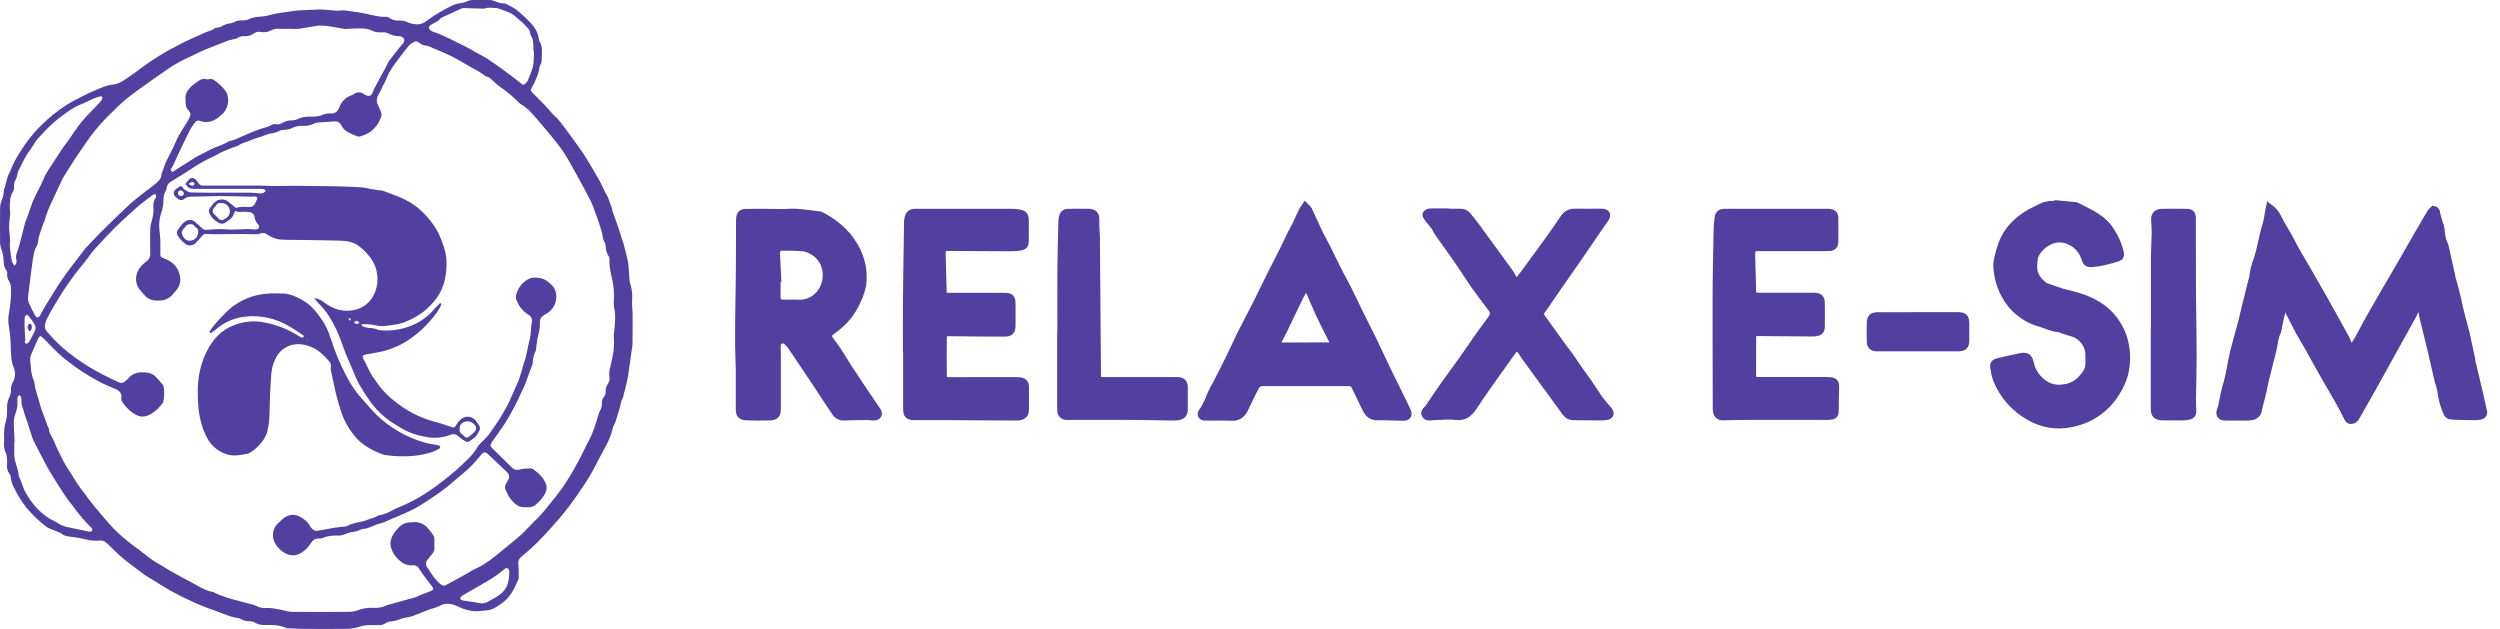
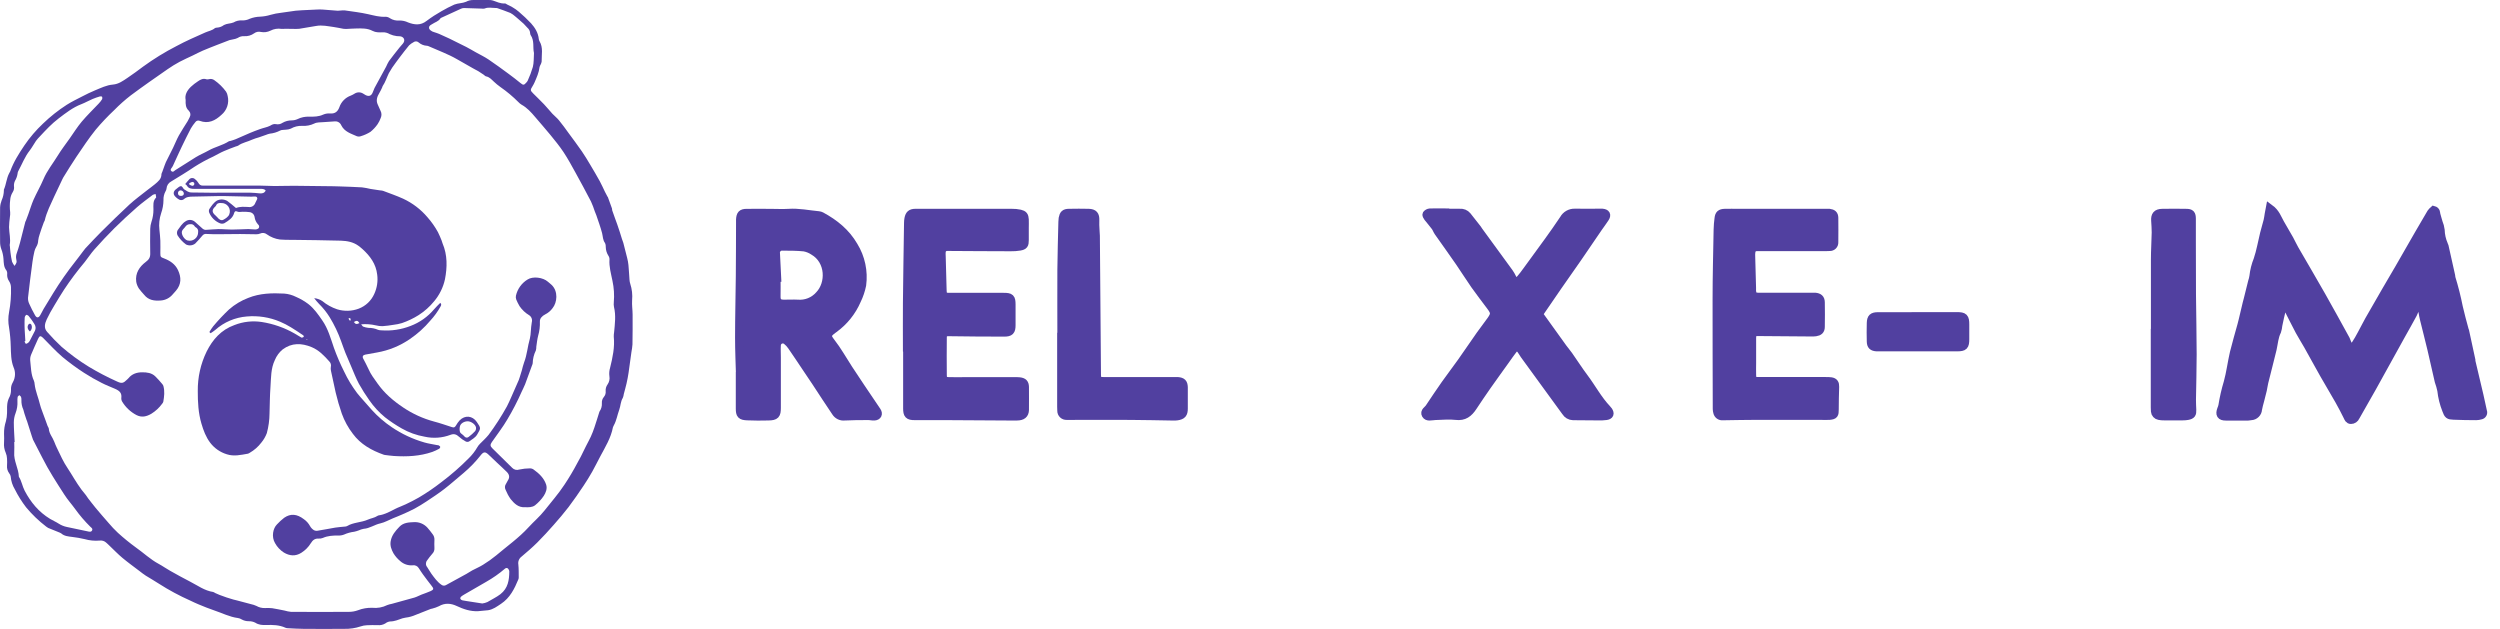
<svg xmlns="http://www.w3.org/2000/svg" width="159" height="40" viewBox="0 0 159 40" fill="none">
  <path d="M30.396 38.872C29.909 38.891 29.475 38.742 29.044 38.54C28.676 38.367 28.293 38.334 27.914 38.555C27.78 38.619 27.64 38.669 27.495 38.706C27.463 38.716 27.428 38.716 27.395 38.728C27.023 38.875 26.651 39.028 26.277 39.169C26.176 39.205 26.072 39.234 25.966 39.255C25.842 39.271 25.719 39.294 25.597 39.325C25.338 39.416 25.09 39.525 24.803 39.525C24.695 39.539 24.592 39.582 24.507 39.65C24.363 39.737 24.195 39.775 24.027 39.76C23.794 39.753 23.558 39.753 23.325 39.766C23.191 39.771 23.058 39.797 22.932 39.841C22.598 39.952 22.247 40.004 21.894 39.995C21.033 40.002 20.171 40.002 19.309 39.995C18.975 39.995 18.641 39.969 18.305 39.954C18.255 39.953 18.205 39.944 18.158 39.926C17.764 39.744 17.347 39.737 16.927 39.751C16.68 39.759 16.452 39.744 16.232 39.601C16.105 39.538 15.964 39.506 15.822 39.51C15.663 39.512 15.507 39.472 15.368 39.394C15.298 39.349 15.218 39.319 15.135 39.307C14.604 39.24 14.131 38.989 13.635 38.826C13.293 38.714 12.962 38.573 12.63 38.438C12.453 38.367 12.28 38.281 12.107 38.2C11.413 37.892 10.743 37.532 10.104 37.122C9.834 36.941 9.547 36.787 9.272 36.612C9.132 36.523 9.002 36.418 8.87 36.317C8.505 36.039 8.132 35.771 7.781 35.477C7.5 35.242 7.247 34.977 6.978 34.721C6.898 34.647 6.824 34.567 6.74 34.5C6.686 34.453 6.624 34.418 6.556 34.398C6.488 34.377 6.416 34.371 6.346 34.38C6.021 34.409 5.693 34.377 5.38 34.287C5.12 34.226 4.857 34.18 4.592 34.149C4.343 34.116 4.09 34.103 3.889 33.921C3.862 33.901 3.833 33.886 3.801 33.875C3.554 33.775 3.307 33.68 3.061 33.575C3.016 33.552 2.975 33.523 2.937 33.491C2.466 33.131 2.037 32.719 1.659 32.264C1.385 31.908 1.146 31.527 0.946 31.125C0.795 30.876 0.704 30.595 0.68 30.305C0.668 30.231 0.636 30.162 0.587 30.105C0.481 29.964 0.431 29.788 0.447 29.612C0.456 29.463 0.456 29.313 0.447 29.163C0.442 29.038 0.415 28.915 0.366 28.8C0.274 28.596 0.237 28.371 0.257 28.148C0.264 27.965 0.269 27.781 0.257 27.598C0.251 27.323 0.292 27.049 0.377 26.788C0.42 26.62 0.444 26.447 0.448 26.273C0.46 26.099 0.439 25.922 0.458 25.749C0.468 25.601 0.506 25.455 0.568 25.32C0.659 25.16 0.704 24.979 0.7 24.795C0.689 24.628 0.729 24.463 0.814 24.319C0.897 24.173 0.945 24.01 0.953 23.842C0.962 23.674 0.93 23.507 0.861 23.354C0.693 22.925 0.7 22.478 0.684 22.03C0.674 21.631 0.639 21.232 0.577 20.838C0.514 20.511 0.514 20.175 0.577 19.849C0.676 19.325 0.717 18.791 0.698 18.259C0.693 18.126 0.653 17.998 0.58 17.887C0.489 17.757 0.445 17.6 0.456 17.442C0.468 17.359 0.452 17.275 0.411 17.203C0.233 16.984 0.239 16.721 0.222 16.468C0.207 16.252 0.16 16.039 0.082 15.838C0.031 15.696 0.005 15.547 0.006 15.398C-0.001 14.664 -0.002 13.931 0.006 13.197C0.014 13.04 0.048 12.886 0.106 12.739C0.195 12.542 0.243 12.328 0.247 12.111C0.243 12.095 0.243 12.078 0.247 12.061C0.397 11.722 0.411 11.338 0.59 11.008C0.613 10.973 0.633 10.936 0.65 10.898C0.863 10.298 1.201 9.77 1.554 9.244C1.896 8.741 2.292 8.278 2.735 7.861C3.197 7.415 3.702 7.015 4.242 6.667C4.558 6.467 4.899 6.302 5.232 6.131C5.498 5.995 5.767 5.859 6.043 5.747C6.412 5.597 6.775 5.412 7.181 5.379C7.543 5.349 7.819 5.146 8.102 4.956C8.44 4.727 8.772 4.487 9.097 4.24C9.769 3.75 10.479 3.313 11.219 2.933C11.813 2.612 12.434 2.341 13.052 2.067C13.253 1.977 13.484 1.944 13.663 1.793C13.706 1.766 13.756 1.753 13.806 1.757C13.965 1.746 14.117 1.688 14.243 1.592C14.338 1.546 14.44 1.515 14.544 1.501C14.65 1.489 14.754 1.464 14.854 1.427C15.02 1.328 15.213 1.283 15.406 1.299C15.572 1.303 15.736 1.267 15.884 1.193C16.093 1.111 16.315 1.066 16.539 1.06C16.764 1.05 16.986 1.012 17.2 0.945C17.425 0.881 17.655 0.836 17.888 0.811C18.189 0.763 18.5 0.721 18.806 0.681C18.939 0.665 19.072 0.659 19.208 0.652C19.524 0.636 19.841 0.621 20.159 0.607C20.276 0.6 20.393 0.6 20.509 0.607C20.834 0.629 21.158 0.66 21.483 0.683C21.55 0.682 21.617 0.677 21.683 0.668C21.766 0.658 21.85 0.656 21.933 0.662C22.429 0.736 22.929 0.792 23.417 0.903C23.784 0.985 24.14 1.089 24.522 1.066C24.622 1.068 24.72 1.101 24.802 1.16C24.98 1.275 25.193 1.325 25.404 1.304C25.595 1.302 25.784 1.344 25.956 1.427C26.358 1.581 26.752 1.632 27.135 1.327C27.435 1.101 27.75 0.896 28.077 0.713C28.342 0.558 28.615 0.417 28.895 0.291C29.02 0.248 29.15 0.218 29.281 0.202C29.404 0.187 29.525 0.157 29.641 0.113C29.78 0.037 29.937 -0.001 30.096 0.001C30.431 0.001 30.766 0.001 31.1 0.001C31.184 -0.003 31.268 0.008 31.348 0.033C31.598 0.119 31.838 0.241 32.117 0.219C32.159 0.219 32.205 0.261 32.249 0.284C32.367 0.344 32.489 0.396 32.601 0.465C32.742 0.546 32.875 0.641 32.998 0.747C33.272 0.978 33.532 1.225 33.778 1.486C34.028 1.766 34.228 2.086 34.267 2.479C34.272 2.529 34.288 2.577 34.313 2.621C34.56 3.032 34.44 3.481 34.449 3.916C34.439 3.982 34.417 4.045 34.385 4.104C34.356 4.154 34.333 4.208 34.316 4.264C34.277 4.615 34.132 4.93 33.995 5.247C33.958 5.33 33.915 5.411 33.866 5.488C33.722 5.717 33.722 5.753 33.907 5.939C34.137 6.17 34.373 6.394 34.598 6.63C34.781 6.824 34.947 7.03 35.129 7.23C35.264 7.376 35.43 7.5 35.552 7.653C35.764 7.91 35.959 8.181 36.155 8.453C36.441 8.841 36.731 9.228 37.006 9.625C37.194 9.898 37.363 10.184 37.534 10.469C37.743 10.818 37.95 11.169 38.147 11.527C38.266 11.744 38.364 11.973 38.473 12.196C38.523 12.296 38.578 12.396 38.633 12.501C38.64 12.515 38.657 12.526 38.662 12.541C38.75 12.78 38.837 13.02 38.922 13.26C38.935 13.299 38.922 13.345 38.938 13.384C39.038 13.684 39.152 13.975 39.256 14.271C39.312 14.426 39.363 14.583 39.413 14.739C39.463 14.895 39.514 15.055 39.561 15.213C39.586 15.293 39.623 15.367 39.644 15.447C39.728 15.77 39.813 16.09 39.89 16.415C39.928 16.56 39.954 16.707 39.969 16.857C39.999 17.171 40.013 17.488 40.037 17.803C40.042 17.886 40.058 17.968 40.084 18.047C40.195 18.387 40.235 18.747 40.202 19.104C40.183 19.404 40.232 19.704 40.234 20.004C40.238 20.637 40.235 21.27 40.225 21.904C40.212 22.069 40.19 22.234 40.158 22.397C40.098 22.834 40.043 23.271 39.977 23.706C39.943 23.935 39.899 24.163 39.848 24.389C39.797 24.615 39.731 24.839 39.673 25.064C39.664 25.147 39.643 25.228 39.611 25.305C39.465 25.54 39.473 25.818 39.383 26.062C39.26 26.392 39.212 26.749 39.034 27.062C39.012 27.097 38.995 27.135 38.983 27.175C38.855 27.851 38.497 28.427 38.18 29.021C38.007 29.343 37.848 29.674 37.669 29.992C37.489 30.31 37.315 30.592 37.119 30.886C36.808 31.349 36.493 31.811 36.157 32.254C35.856 32.645 35.537 33.018 35.212 33.386C34.886 33.754 34.534 34.145 34.172 34.503C33.853 34.82 33.511 35.114 33.168 35.403C33.091 35.459 33.032 35.536 32.997 35.624C32.961 35.713 32.951 35.809 32.967 35.903C32.996 36.175 32.987 36.451 32.991 36.726C32.992 36.768 32.983 36.809 32.967 36.848C32.719 37.448 32.437 38.025 31.862 38.405C31.602 38.577 31.36 38.763 31.042 38.811C30.826 38.829 30.61 38.849 30.396 38.872ZM23.676 38.656C24.003 38.691 24.333 38.631 24.627 38.484C24.721 38.449 24.818 38.422 24.916 38.405C25.398 38.273 25.881 38.144 26.361 38.005C26.511 37.96 26.651 37.879 26.799 37.821C26.999 37.741 27.207 37.678 27.401 37.588C27.595 37.498 27.589 37.433 27.456 37.266C27.265 37.025 27.081 36.778 26.899 36.531C26.805 36.403 26.721 36.269 26.635 36.136C26.597 36.071 26.541 36.018 26.473 35.986C26.405 35.953 26.329 35.942 26.254 35.953C26.112 35.966 25.968 35.95 25.832 35.905C25.697 35.861 25.571 35.789 25.465 35.694C25.29 35.551 25.14 35.38 25.023 35.188C24.898 34.96 24.797 34.711 24.846 34.425C24.911 34.039 25.147 33.768 25.404 33.501C25.662 33.234 25.993 33.223 26.329 33.208C26.489 33.199 26.648 33.226 26.796 33.287C26.943 33.347 27.075 33.44 27.182 33.558C27.298 33.689 27.407 33.825 27.51 33.968C27.595 34.072 27.638 34.204 27.63 34.339C27.621 34.513 27.621 34.688 27.63 34.863C27.634 34.929 27.624 34.995 27.6 35.057C27.576 35.119 27.54 35.175 27.492 35.222C27.372 35.36 27.259 35.505 27.154 35.655C27.109 35.716 27.086 35.79 27.089 35.866C27.092 35.941 27.121 36.014 27.171 36.071C27.267 36.207 27.339 36.359 27.438 36.492C27.626 36.745 27.807 37.007 28.076 37.192C28.118 37.225 28.17 37.245 28.224 37.247C28.279 37.249 28.332 37.235 28.377 37.205C28.807 36.964 29.242 36.733 29.673 36.495C29.797 36.427 29.913 36.342 30.038 36.275C30.265 36.154 30.505 36.056 30.721 35.919C31.014 35.74 31.293 35.542 31.557 35.325C32.249 34.737 32.997 34.213 33.614 33.537C33.945 33.174 34.328 32.854 34.631 32.469C35.059 31.928 35.515 31.409 35.898 30.828C36.193 30.385 36.466 29.927 36.714 29.455C36.788 29.315 36.87 29.18 36.941 29.039C37.054 28.819 37.158 28.594 37.269 28.373C37.369 28.173 37.483 27.973 37.575 27.773C37.664 27.577 37.742 27.377 37.809 27.173C37.92 26.845 38.019 26.514 38.123 26.185C38.127 26.177 38.131 26.17 38.136 26.163C38.241 26.01 38.291 25.827 38.279 25.642C38.267 25.499 38.312 25.358 38.405 25.248C38.449 25.197 38.482 25.138 38.502 25.074C38.522 25.009 38.528 24.942 38.52 24.875C38.508 24.724 38.551 24.575 38.64 24.452C38.693 24.377 38.731 24.292 38.751 24.202C38.772 24.112 38.774 24.019 38.758 23.928C38.734 23.746 38.749 23.561 38.803 23.386C38.963 22.738 39.105 22.086 39.036 21.413C39.034 21.321 39.04 21.229 39.056 21.139C39.107 20.601 39.18 20.063 39.05 19.524C39.03 19.425 39.026 19.324 39.038 19.224C39.078 18.767 39.049 18.307 38.952 17.859C38.863 17.411 38.731 16.97 38.763 16.503C38.766 16.419 38.743 16.337 38.696 16.268C38.587 16.099 38.528 15.903 38.526 15.703C38.532 15.619 38.517 15.536 38.482 15.46C38.335 15.268 38.347 15.041 38.293 14.827C38.193 14.444 38.054 14.073 37.929 13.697C37.901 13.611 37.864 13.527 37.828 13.442C37.76 13.229 37.68 13.02 37.587 12.816C37.27 12.202 36.941 11.594 36.607 10.989C36.362 10.545 36.12 10.098 35.841 9.676C35.589 9.295 35.296 8.939 35.007 8.584C34.692 8.196 34.357 7.824 34.035 7.441C33.782 7.141 33.52 6.85 33.168 6.656C33.097 6.612 33.032 6.559 32.975 6.498C32.622 6.143 32.238 5.821 31.826 5.535C31.676 5.428 31.534 5.312 31.401 5.185C31.255 5.05 31.125 4.896 30.911 4.856C30.859 4.846 30.817 4.791 30.768 4.756C30.658 4.682 30.549 4.605 30.435 4.537C30.322 4.469 30.206 4.413 30.086 4.347C29.745 4.154 29.405 3.962 29.066 3.766C28.488 3.432 27.861 3.21 27.252 2.936C27.22 2.921 27.186 2.913 27.151 2.911C26.957 2.901 26.772 2.826 26.626 2.699C26.582 2.658 26.526 2.634 26.466 2.632C26.407 2.629 26.348 2.647 26.301 2.684C26.198 2.737 26.103 2.804 26.018 2.884C25.805 3.138 25.607 3.406 25.404 3.669C25.329 3.769 25.251 3.869 25.181 3.969C25.014 4.186 24.863 4.416 24.73 4.656C24.597 4.93 24.511 5.225 24.335 5.479C24.322 5.509 24.31 5.541 24.301 5.573C24.247 5.682 24.2 5.795 24.135 5.899C23.991 6.136 23.896 6.376 24.026 6.652C24.087 6.78 24.138 6.912 24.199 7.04C24.237 7.11 24.258 7.188 24.261 7.267C24.264 7.346 24.249 7.425 24.216 7.498C24.165 7.639 24.098 7.773 24.015 7.898C23.887 8.082 23.733 8.247 23.558 8.388C23.373 8.503 23.175 8.593 22.967 8.656C22.882 8.691 22.788 8.694 22.701 8.666C22.325 8.496 21.909 8.385 21.703 7.966C21.671 7.888 21.615 7.822 21.543 7.778C21.471 7.733 21.386 7.713 21.302 7.719C21.062 7.739 20.82 7.746 20.579 7.768C20.378 7.786 20.158 7.768 19.99 7.856C19.749 7.972 19.481 8.023 19.214 8.005C18.962 7.994 18.712 8.056 18.494 8.182C18.395 8.222 18.29 8.244 18.183 8.248C18.061 8.268 17.915 8.248 17.819 8.302C17.612 8.411 17.386 8.479 17.153 8.502C17.072 8.521 16.992 8.546 16.916 8.578C16.766 8.63 16.614 8.684 16.468 8.735C16.323 8.774 16.18 8.822 16.041 8.879C15.749 9.021 15.415 9.067 15.147 9.263C15.102 9.286 15.055 9.302 15.005 9.312C14.749 9.412 14.49 9.497 14.24 9.612C14.007 9.712 13.785 9.846 13.556 9.96C13.148 10.148 12.752 10.363 12.373 10.605C11.891 10.933 11.39 11.234 10.892 11.538C10.806 11.582 10.733 11.646 10.68 11.726C10.627 11.806 10.596 11.899 10.59 11.994C10.584 12.052 10.565 12.108 10.533 12.157C10.435 12.332 10.388 12.531 10.397 12.731C10.394 13.013 10.344 13.292 10.25 13.557C10.135 13.898 10.097 14.259 10.139 14.615C10.16 14.847 10.19 15.078 10.198 15.31C10.207 15.578 10.198 15.845 10.198 16.11C10.198 16.34 10.221 16.354 10.429 16.433C10.811 16.578 11.141 16.794 11.322 17.181C11.537 17.642 11.539 18.081 11.192 18.488C11.122 18.57 11.047 18.649 10.976 18.731C10.882 18.843 10.766 18.934 10.635 19C10.504 19.065 10.361 19.104 10.215 19.112C9.813 19.142 9.446 19.095 9.174 18.755C9.055 18.627 8.942 18.494 8.837 18.355C8.75 18.224 8.691 18.076 8.664 17.921C8.592 17.375 8.865 16.965 9.274 16.657C9.475 16.509 9.561 16.366 9.555 16.123C9.543 15.601 9.548 15.075 9.555 14.551C9.559 14.402 9.585 14.254 9.632 14.111C9.718 13.858 9.761 13.593 9.759 13.326C9.759 13.064 9.71 12.788 9.923 12.57C9.925 12.567 9.928 12.564 9.929 12.56C9.931 12.556 9.932 12.552 9.932 12.548C9.923 12.479 9.911 12.411 9.9 12.343C9.838 12.348 9.778 12.364 9.722 12.39C9.384 12.647 9.039 12.897 8.717 13.177C8.229 13.606 7.749 14.046 7.287 14.503C6.843 14.943 6.417 15.403 6.002 15.867C5.781 16.116 5.6 16.401 5.394 16.66C4.922 17.22 4.482 17.807 4.077 18.418C3.862 18.755 3.65 19.094 3.449 19.438C3.275 19.721 3.116 20.012 2.972 20.312C2.854 20.572 2.772 20.859 3.001 21.112C3.286 21.438 3.587 21.75 3.905 22.046C4.452 22.52 5.037 22.95 5.655 23.329C6.227 23.672 6.818 23.982 7.427 24.256C7.745 24.408 7.843 24.379 8.092 24.132C8.117 24.11 8.14 24.087 8.163 24.062C8.391 23.78 8.697 23.677 9.049 23.678C9.35 23.678 9.639 23.714 9.866 23.927C10.03 24.081 10.174 24.256 10.322 24.427C10.355 24.465 10.379 24.509 10.394 24.557C10.483 24.888 10.444 25.219 10.386 25.548C10.373 25.596 10.348 25.641 10.313 25.677C10.127 25.933 9.892 26.151 9.621 26.318C9.314 26.495 9.014 26.57 8.675 26.396C8.296 26.197 7.98 25.896 7.762 25.529C7.723 25.456 7.707 25.372 7.718 25.289C7.746 25.015 7.632 24.865 7.316 24.728C7.035 24.603 6.744 24.497 6.471 24.355C6.083 24.161 5.707 23.945 5.344 23.71C4.868 23.402 4.411 23.067 3.975 22.705C3.539 22.331 3.152 21.905 2.745 21.495C2.585 21.335 2.511 21.347 2.42 21.554C2.271 21.887 2.119 22.219 1.981 22.554C1.932 22.669 1.911 22.795 1.921 22.92C1.972 23.356 1.962 23.804 2.157 24.215C2.184 24.285 2.199 24.358 2.203 24.433C2.254 24.882 2.443 25.294 2.545 25.733C2.579 25.861 2.62 25.987 2.668 26.111C2.698 26.197 2.73 26.282 2.762 26.367C2.811 26.499 2.862 26.63 2.908 26.762C2.948 26.871 2.985 26.981 3.026 27.089C3.049 27.151 3.101 27.208 3.105 27.27C3.126 27.583 3.346 27.811 3.449 28.09C3.543 28.345 3.668 28.59 3.787 28.836C3.887 29.052 3.995 29.269 4.114 29.477C4.234 29.685 4.374 29.883 4.5 30.088C4.791 30.563 5.075 31.044 5.444 31.466C5.503 31.535 5.545 31.619 5.601 31.691C5.759 31.89 5.913 32.1 6.079 32.298C6.352 32.623 6.628 32.947 6.91 33.265C7.092 33.482 7.287 33.689 7.494 33.883C7.858 34.215 8.24 34.526 8.638 34.816C9.128 35.159 9.561 35.579 10.095 35.864C10.342 35.996 10.571 36.164 10.815 36.299C11.237 36.536 11.66 36.772 12.091 36.992C12.568 37.235 13.007 37.568 13.558 37.65C13.604 37.657 13.645 37.699 13.69 37.719C13.78 37.761 13.871 37.802 13.964 37.837C14.112 37.893 14.26 37.948 14.41 37.998C14.56 38.048 14.695 38.088 14.839 38.13C14.919 38.153 15.002 38.169 15.082 38.19C15.372 38.266 15.662 38.342 15.953 38.421C16.075 38.446 16.194 38.485 16.307 38.537C16.474 38.633 16.666 38.679 16.858 38.672C17.009 38.662 17.16 38.666 17.309 38.682C17.573 38.721 17.834 38.782 18.095 38.831C18.229 38.871 18.367 38.899 18.507 38.914C19.736 38.921 20.966 38.921 22.197 38.914C22.389 38.914 22.58 38.88 22.761 38.814C23.052 38.7 23.363 38.646 23.676 38.656ZM11.807 6.356C11.739 6.037 11.898 5.756 12.139 5.521C12.28 5.39 12.432 5.272 12.593 5.168C12.753 5.059 12.919 4.968 13.13 5.043C13.188 5.055 13.248 5.051 13.303 5.032C13.36 5.018 13.419 5.017 13.477 5.029C13.534 5.041 13.588 5.066 13.635 5.102C13.923 5.303 14.175 5.55 14.381 5.834C14.433 5.918 14.467 6.012 14.481 6.11C14.532 6.326 14.523 6.551 14.453 6.762C14.383 6.973 14.256 7.16 14.085 7.303C13.691 7.67 13.255 7.893 12.698 7.684C12.651 7.664 12.599 7.661 12.55 7.675C12.5 7.689 12.457 7.72 12.428 7.762C12.321 7.889 12.224 8.025 12.139 8.168C11.938 8.549 11.751 8.938 11.563 9.324C11.486 9.479 11.415 9.637 11.343 9.794C11.242 10.006 11.15 10.218 11.052 10.429C11.025 10.499 10.991 10.566 10.952 10.629C10.896 10.711 10.798 10.797 10.904 10.887C11.009 10.977 11.082 10.865 11.164 10.812C11.591 10.539 12.019 10.265 12.451 9.999C12.713 9.838 13.002 9.722 13.266 9.572C13.682 9.337 14.157 9.245 14.557 8.985C14.582 8.968 14.622 8.974 14.657 8.964C14.768 8.929 14.88 8.899 14.986 8.854C15.293 8.723 15.596 8.583 15.903 8.454C16.109 8.367 16.32 8.289 16.531 8.212C16.639 8.172 16.751 8.145 16.86 8.112C16.971 8.085 17.079 8.046 17.181 7.996C17.299 7.926 17.409 7.865 17.555 7.896C17.625 7.911 17.697 7.911 17.767 7.897C17.838 7.883 17.904 7.855 17.963 7.814C18.144 7.708 18.351 7.654 18.561 7.656C18.685 7.655 18.808 7.628 18.92 7.576C19.153 7.461 19.411 7.408 19.671 7.42C19.972 7.425 20.273 7.42 20.555 7.289C20.694 7.229 20.844 7.204 20.994 7.217C21.307 7.241 21.479 7.099 21.582 6.824C21.639 6.654 21.734 6.498 21.86 6.37C21.985 6.241 22.139 6.142 22.308 6.081C22.393 6.047 22.475 6.005 22.552 5.955C22.634 5.902 22.729 5.874 22.826 5.874C22.923 5.874 23.018 5.902 23.099 5.955C23.151 5.983 23.2 6.019 23.249 6.046C23.466 6.156 23.62 6.097 23.707 5.873C23.739 5.778 23.777 5.686 23.82 5.596C24.064 5.142 24.314 4.69 24.559 4.237C24.611 4.115 24.671 3.998 24.739 3.885C24.956 3.59 25.184 3.305 25.412 3.019C25.479 2.934 25.555 2.856 25.624 2.773C25.789 2.58 25.711 2.355 25.462 2.31C25.388 2.296 25.309 2.31 25.237 2.297C25.08 2.277 24.927 2.235 24.784 2.17C24.649 2.087 24.492 2.047 24.334 2.055C24.115 2.064 23.893 2.069 23.695 1.964C23.361 1.787 23.001 1.804 22.642 1.812C22.434 1.812 22.226 1.834 22.017 1.842C21.959 1.845 21.9 1.841 21.843 1.832C21.642 1.796 21.435 1.747 21.229 1.719C20.858 1.67 20.489 1.58 20.11 1.65C19.749 1.717 19.387 1.774 19.026 1.832C18.959 1.839 18.892 1.842 18.825 1.84C18.593 1.84 18.36 1.832 18.128 1.83C18.054 1.839 17.979 1.841 17.904 1.837C17.664 1.798 17.417 1.837 17.201 1.95C17.013 2.044 16.798 2.073 16.591 2.032C16.518 2.013 16.441 2.012 16.367 2.027C16.293 2.042 16.223 2.073 16.163 2.119C15.978 2.252 15.752 2.317 15.525 2.301C15.382 2.292 15.241 2.331 15.123 2.411C15.034 2.455 14.938 2.485 14.84 2.5C14.758 2.513 14.677 2.53 14.597 2.551C14.332 2.651 14.068 2.751 13.804 2.856C13.503 2.975 13.202 3.09 12.9 3.219C12.681 3.314 12.467 3.428 12.251 3.533C11.973 3.667 11.69 3.789 11.42 3.933C11.157 4.075 10.902 4.231 10.657 4.402C9.87 4.95 9.081 5.496 8.314 6.069C7.944 6.355 7.595 6.666 7.268 7C6.848 7.394 6.452 7.813 6.082 8.254C5.645 8.799 5.257 9.384 4.865 9.963C4.57 10.396 4.302 10.847 4.023 11.29C4.002 11.326 3.983 11.363 3.966 11.401C3.792 11.768 3.613 12.133 3.446 12.501C3.221 13.001 2.965 13.488 2.843 14.028C2.827 14.067 2.808 14.104 2.787 14.139C2.734 14.278 2.686 14.419 2.635 14.559C2.595 14.677 2.553 14.793 2.519 14.913C2.475 15.037 2.445 15.165 2.429 15.296C2.425 15.437 2.384 15.575 2.31 15.695C2.253 15.789 2.212 15.89 2.187 15.995C2.137 16.213 2.094 16.433 2.065 16.654C1.964 17.414 1.864 18.173 1.782 18.934C1.775 19.067 1.801 19.199 1.859 19.32C1.969 19.571 2.098 19.813 2.23 20.053C2.331 20.227 2.444 20.229 2.55 20.061C2.634 19.928 2.694 19.78 2.775 19.644C2.975 19.308 3.176 18.975 3.384 18.644C3.815 17.942 4.287 17.266 4.799 16.62C4.959 16.421 5.111 16.209 5.267 16.005C5.315 15.935 5.367 15.868 5.422 15.805C5.755 15.454 6.082 15.096 6.426 14.755C7.019 14.168 7.612 13.58 8.225 13.015C8.587 12.683 8.987 12.394 9.372 12.088C9.528 11.963 9.695 11.851 9.846 11.722C10.047 11.55 10.272 11.388 10.268 11.078C10.277 11.029 10.294 10.982 10.319 10.938C10.37 10.799 10.42 10.66 10.469 10.521C10.492 10.45 10.519 10.381 10.55 10.313C10.701 10.008 10.859 9.705 11.008 9.399C11.135 9.138 11.238 8.864 11.379 8.611C11.551 8.3 11.752 8.006 11.938 7.702C11.984 7.623 12.026 7.541 12.063 7.458C12.101 7.391 12.116 7.314 12.105 7.239C12.095 7.163 12.059 7.093 12.005 7.039C11.807 6.855 11.796 6.632 11.807 6.356ZM33.959 3.364C33.877 3.021 34.001 2.593 33.748 2.229C33.727 2.192 33.717 2.151 33.717 2.109C33.713 2.042 33.695 1.977 33.665 1.918C33.634 1.858 33.592 1.805 33.541 1.763C33.457 1.682 33.386 1.587 33.302 1.507C33.182 1.394 33.054 1.289 32.93 1.18C32.874 1.131 32.819 1.08 32.759 1.035C32.668 0.952 32.566 0.881 32.458 0.823C32.191 0.711 31.916 0.623 31.642 0.523C31.602 0.51 31.56 0.505 31.518 0.508C31.287 0.508 31.054 0.444 30.825 0.542C30.759 0.557 30.691 0.558 30.624 0.547C30.257 0.535 29.89 0.52 29.519 0.512C29.452 0.511 29.386 0.525 29.325 0.553C28.909 0.741 28.494 0.934 28.078 1.125C28.056 1.136 28.027 1.145 28.015 1.164C27.891 1.364 27.664 1.412 27.488 1.532C27.397 1.593 27.287 1.626 27.287 1.759C27.287 1.892 27.408 1.949 27.508 2.008C27.545 2.025 27.585 2.039 27.625 2.049C27.726 2.084 27.831 2.112 27.926 2.155C28.149 2.251 28.368 2.351 28.585 2.455C28.945 2.63 29.303 2.805 29.658 2.988C29.865 3.094 30.06 3.215 30.267 3.329C30.535 3.479 30.816 3.612 31.07 3.783C31.506 4.076 31.929 4.389 32.352 4.7C32.607 4.887 32.856 5.08 33.101 5.28C33.273 5.421 33.324 5.425 33.469 5.257C33.505 5.222 33.535 5.181 33.559 5.137C33.691 4.853 33.801 4.559 33.889 4.259C33.959 3.987 33.94 3.697 33.961 3.364H33.959ZM0.927 16.912C1.068 16.694 1.076 16.686 1.035 16.492C1.007 16.362 1.017 16.227 1.065 16.102C1.141 15.892 1.206 15.677 1.266 15.46C1.385 15.011 1.494 14.56 1.61 14.109C1.62 14.087 1.631 14.065 1.644 14.043C1.697 13.903 1.751 13.765 1.801 13.624C1.911 13.324 2.002 13.005 2.13 12.71C2.325 12.27 2.572 11.851 2.758 11.41C2.989 10.858 3.366 10.399 3.674 9.896C3.902 9.52 4.176 9.17 4.43 8.809C4.684 8.448 4.918 8.072 5.2 7.735C5.538 7.335 5.918 6.97 6.278 6.587C6.359 6.503 6.431 6.411 6.493 6.312C6.504 6.287 6.51 6.261 6.51 6.234C6.51 6.207 6.504 6.18 6.493 6.156C6.48 6.131 6.4 6.119 6.36 6.131C6.2 6.177 6.043 6.232 5.889 6.296C5.648 6.396 5.419 6.533 5.174 6.626C4.635 6.832 4.19 7.183 3.738 7.526C3.286 7.869 2.922 8.263 2.547 8.665C2.452 8.759 2.365 8.859 2.286 8.965C2.149 9.165 2.038 9.381 1.891 9.57C1.574 9.97 1.398 10.452 1.156 10.895C1.136 10.932 1.125 10.973 1.122 11.015C1.1 11.188 1.042 11.355 0.952 11.505C0.903 11.608 0.881 11.722 0.888 11.836C0.911 11.968 0.884 12.104 0.812 12.216C0.713 12.37 0.656 12.548 0.647 12.73C0.616 12.986 0.616 13.245 0.647 13.501C0.653 13.602 0.647 13.702 0.629 13.801C0.6 14.015 0.582 14.231 0.575 14.446C0.582 14.826 0.69 15.203 0.617 15.585C0.617 15.619 0.622 15.653 0.631 15.685C0.642 15.81 0.648 15.934 0.666 16.058C0.694 16.259 0.719 16.453 0.766 16.645C0.808 16.741 0.862 16.83 0.927 16.912ZM0.932 28.112H0.906C0.906 28.328 0.921 28.546 0.906 28.761C0.86 29.309 1.182 29.786 1.2 30.32C1.377 30.593 1.418 30.92 1.569 31.21C1.958 31.951 2.468 32.566 3.187 33.002C3.364 33.109 3.559 33.189 3.731 33.302C3.892 33.406 4.071 33.479 4.26 33.517C4.693 33.609 5.127 33.702 5.56 33.791C5.66 33.812 5.792 33.858 5.855 33.738C5.918 33.618 5.802 33.558 5.734 33.49C5.39 33.15 5.074 32.782 4.791 32.389C4.563 32.071 4.296 31.779 4.088 31.451C3.592 30.682 3.092 29.915 2.682 29.094C2.493 28.714 2.292 28.341 2.1 27.964C2.07 27.896 2.046 27.825 2.027 27.752L1.712 26.76C1.707 26.745 1.696 26.731 1.69 26.715C1.644 26.575 1.596 26.436 1.551 26.295C1.534 26.214 1.512 26.134 1.485 26.055C1.397 25.865 1.355 25.657 1.362 25.448C1.367 25.381 1.36 25.313 1.339 25.248C1.321 25.202 1.268 25.169 1.23 25.131C1.193 25.169 1.13 25.203 1.123 25.248C1.108 25.338 1.103 25.43 1.109 25.521C1.123 25.779 1.082 26.037 0.99 26.278C0.918 26.465 0.881 26.663 0.879 26.863C0.879 27.277 0.913 27.692 0.932 28.107V28.112ZM30.672 38.381C30.785 38.367 30.896 38.337 31 38.29C31.275 38.122 31.567 37.99 31.827 37.79C32.314 37.407 32.385 36.897 32.391 36.346C32.389 36.311 32.381 36.277 32.366 36.246C32.311 36.121 32.211 36.085 32.106 36.175C31.74 36.489 31.343 36.766 30.922 37.004C30.461 37.27 29.999 37.533 29.538 37.804C29.458 37.847 29.383 37.898 29.313 37.957C29.297 37.974 29.285 37.995 29.279 38.018C29.273 38.041 29.272 38.065 29.277 38.088C29.307 38.134 29.353 38.167 29.407 38.18C29.578 38.215 29.75 38.238 29.922 38.265L30.672 38.381ZM1.612 21.693L1.559 21.707C1.587 21.761 1.605 21.849 1.645 21.861C1.685 21.873 1.76 21.826 1.807 21.788C1.849 21.748 1.883 21.7 1.908 21.648C2.016 21.444 2.122 21.238 2.226 21.031C2.257 20.962 2.269 20.886 2.262 20.811C2.254 20.736 2.228 20.664 2.184 20.602C2.075 20.426 1.954 20.257 1.823 20.097C1.788 20.054 1.682 20.01 1.659 20.028C1.608 20.076 1.576 20.14 1.57 20.21C1.557 20.39 1.562 20.572 1.562 20.753C1.562 20.828 1.562 20.902 1.57 20.977C1.586 21.216 1.6 21.455 1.612 21.693Z" fill="#5140A0" />
  <path d="M11.778 11.706C11.87 11.599 11.94 11.506 12.02 11.425C12.042 11.396 12.069 11.373 12.1 11.355C12.132 11.337 12.167 11.327 12.202 11.323C12.238 11.32 12.274 11.325 12.309 11.336C12.342 11.348 12.374 11.367 12.4 11.391C12.486 11.455 12.559 11.536 12.615 11.628C12.64 11.685 12.683 11.733 12.737 11.765C12.791 11.796 12.854 11.811 12.916 11.805C14.121 11.801 15.327 11.801 16.532 11.805C16.841 11.805 17.149 11.83 17.459 11.831C17.876 11.831 18.292 11.814 18.708 11.816C19.537 11.821 20.364 11.834 21.192 11.845C21.326 11.845 21.459 11.851 21.594 11.856C22.07 11.874 22.547 11.886 23.022 11.916C23.204 11.94 23.385 11.973 23.563 12.016C23.764 12.05 23.958 12.077 24.156 12.106C24.224 12.109 24.291 12.119 24.357 12.135C24.785 12.298 25.218 12.447 25.635 12.635C26.236 12.914 26.768 13.32 27.194 13.825C27.448 14.113 27.668 14.427 27.852 14.763C27.941 14.932 28.009 15.113 28.084 15.289C28.109 15.35 28.12 15.416 28.146 15.477C28.463 16.221 28.447 16.996 28.3 17.76C28.188 18.275 27.952 18.756 27.612 19.16C27.333 19.503 27.001 19.799 26.628 20.039C26.295 20.249 25.938 20.42 25.564 20.548C25.388 20.601 25.207 20.638 25.024 20.658C24.794 20.698 24.562 20.727 24.328 20.744C24.187 20.746 24.046 20.729 23.909 20.694C23.601 20.622 23.284 20.599 22.97 20.626C23.031 20.699 23.057 20.757 23.098 20.772C23.206 20.814 23.319 20.841 23.435 20.853C23.644 20.849 23.852 20.891 24.043 20.976C24.114 21 24.189 21.012 24.264 21.009C24.893 21.056 25.524 20.96 26.11 20.73C26.692 20.511 27.207 20.146 27.607 19.672C27.727 19.529 27.866 19.402 28.002 19.261C28.103 19.361 28.051 19.431 28.012 19.504C27.834 19.824 27.617 20.122 27.368 20.391C26.992 20.838 26.556 21.232 26.072 21.561C25.445 21.994 24.731 22.287 23.979 22.418C23.733 22.457 23.488 22.509 23.242 22.551C23.091 22.577 23.032 22.668 23.094 22.795C23.209 23.024 23.339 23.246 23.44 23.48C23.583 23.814 23.803 24.094 24.009 24.387C24.448 25.012 25.018 25.497 25.644 25.916C26.241 26.318 26.9 26.619 27.595 26.807C27.98 26.907 28.359 27.042 28.741 27.164C28.876 27.207 28.924 27.185 29.004 27.055C29.068 26.94 29.145 26.833 29.234 26.735C29.574 26.388 30.05 26.435 30.323 26.835C30.597 27.235 30.59 27.23 30.343 27.645C30.221 27.845 30.014 27.945 29.833 28.078C29.8 28.095 29.764 28.103 29.727 28.103C29.69 28.103 29.654 28.095 29.62 28.078C29.466 27.996 29.323 27.895 29.194 27.778C29.03 27.626 28.873 27.568 28.651 27.655C28.123 27.856 27.548 27.896 26.997 27.771C26.487 27.682 25.997 27.505 25.548 27.248C25.178 27.039 24.824 26.802 24.489 26.541C24.108 26.228 23.772 25.864 23.491 25.459C23.25 25.12 23.027 24.768 22.825 24.405C22.63 24.038 22.483 23.646 22.318 23.264C22.199 22.99 22.078 22.716 21.966 22.438C21.871 22.199 21.79 21.955 21.7 21.713C21.509 21.172 21.261 20.654 20.961 20.165C20.771 19.861 20.546 19.58 20.291 19.328C20.181 19.211 20.077 19.09 19.98 18.963C20.167 18.981 20.346 19.045 20.502 19.15C20.779 19.379 21.097 19.555 21.438 19.67C21.888 19.81 22.373 19.797 22.814 19.631C23.034 19.547 23.235 19.421 23.405 19.259C23.575 19.097 23.711 18.903 23.805 18.689C23.981 18.308 24.045 17.885 23.99 17.47C23.914 16.788 23.541 16.284 23.053 15.841C22.967 15.763 22.876 15.69 22.781 15.621C22.454 15.389 22.078 15.322 21.689 15.307C20.653 15.275 19.615 15.27 18.576 15.254C18.317 15.254 18.057 15.258 17.8 15.233C17.5 15.192 17.215 15.078 16.97 14.902C16.911 14.855 16.84 14.826 16.766 14.817C16.691 14.809 16.616 14.821 16.548 14.853C16.471 14.885 16.388 14.901 16.305 14.899C15.962 14.899 15.619 14.884 15.276 14.884C14.817 14.884 14.358 14.895 13.9 14.896C13.649 14.896 13.398 14.896 13.148 14.88C13.096 14.87 13.042 14.875 12.992 14.894C12.943 14.914 12.899 14.947 12.868 14.989C12.725 15.162 12.573 15.328 12.416 15.489C12.335 15.554 12.236 15.594 12.133 15.604C12.03 15.615 11.925 15.595 11.832 15.549C11.617 15.392 11.434 15.195 11.293 14.97C11.267 14.918 11.254 14.862 11.255 14.805C11.256 14.748 11.271 14.692 11.298 14.641C11.45 14.441 11.577 14.211 11.808 14.072C11.896 14.011 12.003 13.981 12.11 13.988C12.217 13.995 12.319 14.037 12.399 14.108C12.567 14.256 12.727 14.408 12.901 14.556C12.95 14.597 13.011 14.619 13.075 14.62C13.349 14.609 13.623 14.573 13.896 14.57C14.17 14.567 14.464 14.602 14.748 14.601C15.099 14.601 15.451 14.574 15.8 14.568C15.941 14.568 16.084 14.596 16.224 14.593C16.305 14.596 16.383 14.57 16.446 14.52C16.461 14.502 16.471 14.481 16.477 14.458C16.483 14.436 16.484 14.412 16.481 14.389C16.478 14.366 16.47 14.344 16.458 14.324C16.446 14.304 16.43 14.286 16.411 14.272C16.292 14.143 16.215 13.98 16.192 13.805C16.181 13.722 16.141 13.644 16.079 13.586C16.017 13.529 15.937 13.495 15.852 13.489C15.711 13.471 15.57 13.464 15.428 13.468C15.303 13.474 15.184 13.506 15.06 13.445C14.974 13.402 14.915 13.461 14.893 13.545C14.804 13.875 14.532 14.034 14.271 14.195C14.226 14.215 14.178 14.226 14.129 14.227C14.081 14.228 14.032 14.219 13.987 14.2C13.683 14.075 13.44 13.837 13.311 13.536C13.294 13.499 13.285 13.459 13.285 13.418C13.285 13.378 13.294 13.337 13.311 13.3C13.451 13.1 13.584 12.882 13.808 12.752C13.909 12.705 14.021 12.682 14.133 12.687C14.245 12.692 14.355 12.723 14.452 12.779C14.546 12.849 14.639 12.92 14.729 12.994C14.819 13.068 14.907 13.144 15.008 13.229C15.263 13.129 15.54 13.151 15.812 13.166C15.903 13.18 15.997 13.161 16.076 13.112C16.155 13.062 16.213 12.987 16.241 12.898C16.271 12.821 16.323 12.752 16.351 12.674C16.361 12.655 16.366 12.634 16.365 12.613C16.364 12.592 16.358 12.571 16.346 12.553C16.334 12.535 16.318 12.521 16.299 12.511C16.279 12.502 16.258 12.498 16.236 12.499C16.154 12.492 16.07 12.509 15.986 12.508L14.279 12.47C14.155 12.47 14.029 12.47 13.903 12.47C13.36 12.481 12.817 12.498 12.273 12.504C12.06 12.504 11.861 12.514 11.689 12.673C11.653 12.699 11.611 12.716 11.568 12.723C11.524 12.729 11.48 12.726 11.438 12.713C11.317 12.658 11.21 12.576 11.123 12.475C10.999 12.327 11.032 12.168 11.182 12.042C11.195 12.031 11.209 12.022 11.222 12.012C11.309 11.952 11.39 11.857 11.484 11.842C11.607 11.822 11.629 11.988 11.712 12.042C11.848 12.131 12.005 12.242 12.156 12.242C12.959 12.263 13.763 12.255 14.566 12.255C15.018 12.255 15.47 12.25 15.922 12.255C16.114 12.255 16.305 12.28 16.497 12.297C16.661 12.311 16.811 12.297 16.898 12.118C16.798 12.003 16.67 12.013 16.549 12.012C16.056 12.012 15.562 12.012 15.068 12.012C14.164 12.012 13.26 12.007 12.356 12.012C12.155 12.012 11.993 11.991 11.887 11.806C11.873 11.772 11.831 11.747 11.778 11.706ZM14.058 12.913C13.927 12.903 13.802 12.92 13.739 13.075C13.711 13.118 13.678 13.155 13.638 13.187C13.49 13.345 13.488 13.487 13.638 13.64C13.695 13.7 13.764 13.75 13.816 13.814C13.916 13.938 14.052 14.052 14.198 13.98C14.343 13.908 14.538 13.774 14.584 13.627C14.616 13.545 14.627 13.456 14.615 13.369C14.603 13.281 14.57 13.198 14.517 13.127C14.465 13.056 14.395 12.999 14.315 12.962C14.235 12.924 14.146 12.908 14.058 12.913ZM12.601 14.762C12.613 14.7 12.603 14.636 12.574 14.579C12.545 14.523 12.498 14.477 12.44 14.45C12.406 14.427 12.377 14.396 12.357 14.359C12.329 14.323 12.293 14.295 12.251 14.277C12.209 14.26 12.163 14.254 12.118 14.259C12.055 14.253 11.992 14.264 11.935 14.29C11.879 14.317 11.83 14.358 11.795 14.41C11.729 14.51 11.614 14.589 11.576 14.697C11.508 14.898 11.717 15.229 11.917 15.291C11.998 15.314 12.083 15.318 12.166 15.302C12.249 15.286 12.327 15.251 12.393 15.199C12.46 15.148 12.513 15.081 12.549 15.005C12.585 14.93 12.603 14.846 12.601 14.762ZM29.747 26.794C29.529 26.794 29.301 26.923 29.254 27.106C29.222 27.226 29.222 27.352 29.254 27.472C29.279 27.552 29.383 27.608 29.455 27.672C29.484 27.701 29.514 27.73 29.541 27.761C29.557 27.781 29.576 27.798 29.599 27.81C29.621 27.822 29.646 27.83 29.671 27.832C29.696 27.834 29.722 27.831 29.746 27.823C29.77 27.815 29.792 27.802 29.811 27.784C29.958 27.675 30.095 27.552 30.219 27.418C30.244 27.382 30.262 27.341 30.271 27.298C30.28 27.255 30.279 27.21 30.27 27.167C30.222 26.977 29.948 26.793 29.747 26.794ZM11.692 12.293C11.685 12.24 11.659 12.191 11.618 12.157C11.576 12.122 11.524 12.105 11.47 12.107C11.447 12.11 11.426 12.117 11.406 12.128C11.386 12.139 11.369 12.154 11.355 12.172C11.341 12.19 11.331 12.211 11.325 12.232C11.32 12.254 11.318 12.277 11.321 12.299C11.321 12.407 11.4 12.467 11.522 12.46C11.645 12.453 11.698 12.391 11.692 12.293ZM12.034 11.657V11.732C12.094 11.77 12.159 11.799 12.226 11.82C12.249 11.82 12.272 11.815 12.293 11.804C12.314 11.793 12.331 11.777 12.345 11.758C12.355 11.737 12.361 11.714 12.361 11.69C12.361 11.667 12.355 11.643 12.345 11.622C12.33 11.604 12.31 11.59 12.289 11.582C12.267 11.573 12.243 11.569 12.22 11.571C12.155 11.593 12.093 11.622 12.034 11.657ZM22.506 20.48C22.619 20.627 22.667 20.636 22.86 20.55C22.761 20.383 22.686 20.368 22.506 20.48ZM22.268 20.416C22.288 20.352 22.31 20.316 22.304 20.29C22.299 20.276 22.29 20.263 22.279 20.253C22.269 20.242 22.256 20.235 22.241 20.23C22.217 20.23 22.187 20.252 22.16 20.265L22.268 20.416Z" fill="#5140A0" />
  <path d="M13.316 21.117C13.388 20.99 13.47 20.869 13.559 20.753C13.874 20.376 14.211 20.017 14.568 19.68C14.927 19.366 15.339 19.118 15.785 18.948C16.527 18.648 17.3 18.63 18.079 18.672C18.338 18.693 18.59 18.763 18.822 18.879C19.112 19.003 19.386 19.164 19.636 19.357C19.988 19.641 20.239 20.004 20.489 20.365C20.864 20.898 21.031 21.522 21.239 22.126C21.425 22.642 21.642 23.147 21.889 23.637C22.116 24.119 22.393 24.577 22.714 25.002C22.852 25.18 23.007 25.345 23.155 25.514C23.32 25.702 23.485 25.89 23.651 26.076C24.027 26.491 24.453 26.858 24.918 27.17C25.555 27.602 26.257 27.93 26.997 28.142C27.261 28.217 27.535 28.255 27.8 28.309C27.832 28.316 27.872 28.309 27.901 28.326C27.93 28.343 27.992 28.387 28.001 28.426C28 28.45 27.992 28.472 27.98 28.492C27.968 28.512 27.951 28.529 27.931 28.541C27.792 28.618 27.647 28.685 27.498 28.741C26.701 29.017 25.876 29.055 25.044 29C24.854 28.986 24.666 28.959 24.476 28.936C24.451 28.933 24.427 28.927 24.404 28.919C23.632 28.646 22.931 28.255 22.442 27.59C22.142 27.202 21.905 26.769 21.739 26.307C21.586 25.867 21.456 25.419 21.349 24.965C21.245 24.503 21.145 24.041 21.048 23.577C21.03 23.496 21.028 23.413 21.042 23.331C21.057 23.27 21.055 23.206 21.038 23.145C21.02 23.085 20.987 23.03 20.942 22.986C20.618 22.624 20.285 22.27 19.824 22.079C19.185 21.813 18.555 21.791 17.975 22.226C17.757 22.407 17.587 22.638 17.48 22.9C17.221 23.441 17.243 24.02 17.203 24.589C17.162 25.158 17.159 25.72 17.142 26.289C17.139 26.714 17.081 27.136 16.971 27.546C16.889 27.764 16.772 27.967 16.624 28.146C16.421 28.413 16.167 28.636 15.876 28.802C15.842 28.826 15.804 28.844 15.763 28.855C15.319 28.933 14.873 29.04 14.425 28.892C14.006 28.765 13.638 28.509 13.372 28.162C13.095 27.795 12.942 27.385 12.813 26.948C12.612 26.267 12.577 25.572 12.579 24.874C12.568 24.004 12.76 23.143 13.141 22.36C13.524 21.591 14.069 20.976 14.906 20.675C15.461 20.456 16.064 20.389 16.654 20.48C17.383 20.595 18.084 20.84 18.724 21.205C18.858 21.285 18.992 21.365 19.126 21.444C19.147 21.457 19.173 21.478 19.193 21.474C19.238 21.47 19.281 21.453 19.318 21.426C19.33 21.416 19.31 21.34 19.285 21.326C19.024 21.15 18.764 20.972 18.494 20.811C18.274 20.677 18.044 20.559 17.807 20.458C17.142 20.177 16.418 20.064 15.698 20.128C14.952 20.186 14.246 20.488 13.689 20.985C13.595 21.06 13.496 21.13 13.394 21.194L13.316 21.117ZM19.511 21.577L19.488 21.611C19.502 21.617 19.516 21.629 19.527 21.627C19.538 21.625 19.541 21.606 19.548 21.595L19.511 21.577Z" fill="#5140A0" />
  <path d="M33.394 32.258C32.971 32.291 32.707 32.023 32.475 31.739C32.346 31.555 32.239 31.357 32.155 31.149C32.124 31.089 32.11 31.022 32.115 30.955C32.12 30.887 32.144 30.823 32.184 30.769C32.229 30.7 32.258 30.62 32.304 30.55C32.439 30.349 32.387 30.168 32.229 30.012C32.028 29.811 31.816 29.622 31.61 29.427C31.428 29.256 31.248 29.081 31.066 28.91C30.859 28.716 30.753 28.729 30.576 28.951C30.251 29.365 29.885 29.744 29.483 30.082C29.071 30.422 28.673 30.783 28.252 31.106C27.889 31.386 27.505 31.637 27.124 31.891C26.881 32.052 26.631 32.206 26.374 32.345C26.117 32.484 25.872 32.59 25.614 32.705C25.413 32.796 25.2 32.878 24.993 32.963C24.725 33.074 24.465 33.226 24.19 33.287C23.82 33.367 23.51 33.608 23.125 33.633C23.019 33.653 22.915 33.687 22.817 33.733C22.724 33.768 22.628 33.797 22.531 33.818C22.307 33.845 22.088 33.905 21.882 33.998C21.766 34.044 21.64 34.065 21.515 34.058C21.179 34.058 20.848 34.072 20.532 34.213C20.447 34.248 20.355 34.261 20.263 34.254C20.031 34.239 19.888 34.354 19.775 34.538C19.622 34.788 19.414 35 19.165 35.157C18.79 35.395 18.415 35.357 18.053 35.141C17.819 34.991 17.625 34.785 17.492 34.541C17.251 34.134 17.366 33.596 17.614 33.353C17.756 33.199 17.909 33.057 18.075 32.93C18.476 32.654 18.878 32.679 19.322 33.018C19.487 33.132 19.623 33.284 19.719 33.461C19.776 33.563 19.857 33.649 19.956 33.713C20.025 33.753 20.107 33.768 20.187 33.756C20.565 33.697 20.942 33.621 21.321 33.556C21.521 33.523 21.736 33.512 21.944 33.49C21.986 33.489 22.027 33.479 22.065 33.462C22.475 33.213 22.969 33.24 23.401 33.047C23.592 32.961 23.816 32.937 24.003 32.813C24.03 32.793 24.062 32.78 24.096 32.776C24.475 32.724 24.799 32.537 25.134 32.366C25.348 32.257 25.579 32.182 25.796 32.077C26.081 31.94 26.367 31.801 26.64 31.641C27.14 31.346 27.62 31.018 28.077 30.661C28.698 30.194 29.283 29.682 29.827 29.13C30.029 28.932 30.204 28.708 30.346 28.463C30.446 28.271 30.639 28.125 30.791 27.963C30.892 27.864 30.988 27.76 31.078 27.651C31.504 27.078 31.892 26.476 32.238 25.851C32.338 25.662 32.424 25.462 32.512 25.265C32.675 24.901 32.834 24.536 32.994 24.17C33.018 24.109 33.039 24.046 33.057 23.982C33.102 23.84 33.148 23.699 33.189 23.556C33.237 23.389 33.268 23.216 33.331 23.056C33.523 22.563 33.554 22.033 33.701 21.529C33.734 21.375 33.755 21.218 33.761 21.06C33.772 20.869 33.792 20.679 33.823 20.49C33.846 20.405 33.841 20.315 33.808 20.234C33.776 20.152 33.717 20.084 33.641 20.039C33.404 19.896 33.201 19.703 33.046 19.475C32.965 19.34 32.894 19.199 32.834 19.053C32.804 18.975 32.797 18.89 32.813 18.808C32.861 18.596 32.95 18.395 33.077 18.218C33.204 18.041 33.365 17.891 33.551 17.778C33.895 17.555 34.537 17.642 34.844 17.916C34.924 17.988 35.014 18.051 35.091 18.127C35.508 18.534 35.438 19.236 35.145 19.597C35.023 19.767 34.86 19.904 34.672 19.997C34.574 20.043 34.487 20.112 34.419 20.197C34.364 20.267 34.334 20.355 34.336 20.444C34.349 20.752 34.312 21.06 34.225 21.356C34.167 21.58 34.146 21.814 34.11 22.044C34.112 22.127 34.102 22.21 34.08 22.29C33.954 22.545 33.886 22.823 33.879 23.107C33.87 23.156 33.855 23.204 33.833 23.249C33.688 23.649 33.547 24.044 33.397 24.439C33.334 24.601 33.248 24.754 33.178 24.914C32.909 25.524 32.602 26.116 32.26 26.687C31.966 27.187 31.614 27.636 31.288 28.108C31.165 28.286 31.167 28.369 31.323 28.522C31.739 28.933 32.158 29.34 32.573 29.752C32.629 29.813 32.703 29.856 32.783 29.875C32.864 29.895 32.949 29.891 33.027 29.863C33.247 29.815 33.471 29.79 33.696 29.788C33.78 29.786 33.863 29.811 33.932 29.858C34.282 30.11 34.596 30.399 34.736 30.824C34.818 31.082 34.714 31.333 34.584 31.537C34.431 31.764 34.243 31.966 34.029 32.137C33.849 32.272 33.614 32.267 33.394 32.258Z" fill="#5140A0" />
  <path d="M1.9 21.08C1.756 20.957 1.716 20.78 1.804 20.651C1.811 20.633 1.824 20.616 1.839 20.605C1.855 20.593 1.874 20.587 1.894 20.586C1.914 20.585 1.933 20.59 1.95 20.6C1.967 20.61 1.981 20.625 1.989 20.643C2.025 20.715 2.035 20.797 2.019 20.877C2.003 20.956 1.961 21.027 1.9 21.08Z" fill="#5140A0" />
  <path d="M144.356 13.238C144.751 13.524 144.858 13.891 145.039 14.207C145.234 14.545 145.433 14.88 145.624 15.22C145.74 15.427 145.833 15.649 145.952 15.851C146.526 16.84 147.1 17.822 147.666 18.814C148.188 19.734 148.694 20.662 149.205 21.589C149.245 21.675 149.281 21.762 149.312 21.852C149.427 22.112 149.634 22.137 149.796 21.906C149.933 21.697 150.059 21.482 150.174 21.261C150.339 20.961 150.49 20.654 150.657 20.355C151.015 19.724 151.376 19.095 151.742 18.469C152.014 17.996 152.295 17.529 152.568 17.057C152.989 16.327 153.405 15.595 153.827 14.865C154.082 14.421 154.339 13.978 154.601 13.54C154.651 13.47 154.71 13.406 154.775 13.35C154.965 13.401 154.932 13.537 154.96 13.648C155.001 13.817 155.06 13.982 155.103 14.149C155.167 14.302 155.21 14.461 155.231 14.625C155.24 14.947 155.311 15.264 155.44 15.559C155.457 15.59 155.47 15.623 155.48 15.657C155.621 16.28 155.76 16.903 155.897 17.526C155.901 17.574 155.907 17.622 155.916 17.669C156.105 18.28 156.261 18.899 156.385 19.526C156.441 19.768 156.501 20.008 156.563 20.25C156.625 20.491 156.689 20.731 156.754 20.963C156.754 20.986 156.775 21.006 156.781 21.029L157.185 22.9C157.185 22.924 157.185 22.948 157.185 22.971C157.357 23.699 157.529 24.427 157.701 25.153C157.743 25.326 157.777 25.5 157.815 25.673C157.852 25.846 157.882 25.997 157.921 26.158C157.933 26.186 157.938 26.216 157.936 26.246C157.934 26.276 157.926 26.305 157.911 26.331C157.896 26.358 157.875 26.38 157.851 26.397C157.826 26.414 157.797 26.425 157.767 26.43C157.674 26.457 157.578 26.471 157.481 26.473C157.003 26.473 156.525 26.463 156.047 26.444C155.722 26.434 155.688 26.388 155.57 26.071C155.412 25.673 155.308 25.256 155.262 24.83C155.221 24.633 155.166 24.439 155.097 24.249C154.938 23.57 154.792 22.886 154.63 22.206C154.479 21.57 154.314 20.941 154.159 20.307C154.122 20.164 154.095 20.005 154.068 19.854C154.053 19.736 154.032 19.619 154.006 19.503C153.987 19.446 153.911 19.36 153.877 19.36C153.802 19.378 153.737 19.426 153.696 19.491C153.61 19.647 153.553 19.82 153.475 19.975C153.239 20.414 152.992 20.846 152.75 21.28L150.884 24.652C150.534 25.273 150.178 25.891 149.829 26.508C149.803 26.569 149.761 26.621 149.706 26.658C149.652 26.695 149.588 26.715 149.522 26.715C149.378 26.715 149.341 26.598 149.287 26.485C149.12 26.145 148.944 25.808 148.757 25.477C148.44 24.92 148.108 24.371 147.791 23.812C147.445 23.204 147.114 22.588 146.771 21.979C146.598 21.669 146.401 21.37 146.233 21.056C145.982 20.587 145.75 20.107 145.503 19.628C145.456 19.554 145.401 19.485 145.34 19.421C145.273 19.494 145.166 19.564 145.144 19.641C145.052 19.984 144.983 20.334 144.908 20.681C144.897 20.811 144.871 20.939 144.831 21.064C144.652 21.423 144.63 21.819 144.544 22.206C144.375 22.908 144.19 23.608 144.016 24.311C143.976 24.472 143.959 24.638 143.922 24.8C143.872 25.019 143.814 25.229 143.758 25.451C143.702 25.674 143.646 25.84 143.615 26.037C143.608 26.151 143.559 26.259 143.477 26.339C143.395 26.42 143.287 26.468 143.172 26.474C143.113 26.474 143.054 26.498 142.994 26.498C142.518 26.498 142.042 26.507 141.56 26.498C141.226 26.498 141.145 26.355 141.26 26.037C141.294 25.961 141.32 25.882 141.338 25.801C141.418 25.298 141.532 24.8 141.68 24.312C141.85 23.697 141.924 23.055 142.07 22.431C142.214 21.843 142.387 21.265 142.546 20.682C142.575 20.579 142.6 20.475 142.625 20.372L142.879 19.301C142.902 19.209 142.929 19.117 142.952 19.024C143.044 18.657 143.134 18.289 143.226 17.921C143.265 17.808 143.293 17.692 143.311 17.575C143.351 17.21 143.441 16.853 143.578 16.513C143.76 15.977 143.851 15.41 143.988 14.859C144.055 14.584 144.143 14.312 144.211 14.037C144.246 13.901 144.259 13.758 144.283 13.62C144.302 13.514 144.325 13.403 144.356 13.238Z" fill="#5140A0" stroke="#5140A0" stroke-width="0.5" />
  <path d="M47.062 23.985C47.04 23.142 46.999 22.299 47 21.455C47 20.158 47.036 18.861 47.047 17.566C47.059 16.448 47.057 15.329 47.062 14.211C47.062 14.128 47.062 14.044 47.062 13.961C47.082 13.634 47.172 13.533 47.492 13.533C47.994 13.525 48.496 13.533 48.998 13.533C49.381 13.533 49.763 13.555 50.145 13.533C50.794 13.485 51.427 13.625 52.066 13.684C52.126 13.69 52.183 13.707 52.236 13.734C53.088 14.194 53.813 14.78 54.309 15.633C54.768 16.38 54.955 17.261 54.839 18.129C54.77 18.466 54.66 18.794 54.509 19.103C54.196 19.828 53.693 20.455 53.052 20.919L52.994 20.961C52.58 21.263 52.577 21.389 52.861 21.753C53.277 22.284 53.607 22.883 53.977 23.45C54.229 23.838 54.487 24.223 54.745 24.608C55.091 25.12 55.439 25.63 55.782 26.144C55.901 26.323 55.828 26.478 55.613 26.494C55.484 26.504 55.352 26.465 55.221 26.467C54.721 26.467 54.218 26.467 53.721 26.494C53.61 26.508 53.497 26.49 53.395 26.442C53.294 26.394 53.208 26.319 53.148 26.224C52.718 25.594 52.31 24.956 51.892 24.322C51.688 24.015 51.481 23.711 51.276 23.405C50.965 22.943 50.658 22.476 50.34 22.017C50.253 21.889 50.147 21.775 50.026 21.679C49.973 21.635 49.909 21.607 49.841 21.597C49.773 21.587 49.703 21.596 49.64 21.623C49.577 21.65 49.522 21.693 49.482 21.749C49.442 21.805 49.419 21.87 49.413 21.939C49.395 22.199 49.413 22.461 49.413 22.723C49.413 23.794 49.413 24.865 49.413 25.936C49.413 26.388 49.332 26.481 48.877 26.492C48.423 26.504 47.972 26.505 47.521 26.484C47.118 26.465 47.047 26.377 47.046 25.98C47.046 25.313 47.046 24.646 47.046 23.981L47.062 23.985ZM49.435 17.671H49.394C49.394 18.05 49.404 18.432 49.394 18.813C49.382 19.157 49.491 19.3 49.834 19.308C50.132 19.317 50.432 19.291 50.729 19.308C50.984 19.33 51.242 19.292 51.48 19.196C51.718 19.1 51.929 18.95 52.098 18.757C52.795 18.033 52.778 16.585 51.732 15.977C51.555 15.859 51.355 15.778 51.144 15.739C50.696 15.693 50.241 15.694 49.788 15.691C49.728 15.684 49.666 15.69 49.609 15.711C49.552 15.731 49.5 15.764 49.459 15.808C49.417 15.852 49.386 15.905 49.368 15.963C49.351 16.021 49.347 16.082 49.358 16.141C49.388 16.655 49.413 17.161 49.435 17.671Z" fill="#5140A0" stroke="#5140A0" stroke-width="0.5" />
-   <path d="M83.023 13.15C83.092 13.215 83.153 13.288 83.207 13.367C83.448 13.881 83.677 14.4 83.924 14.913C84.046 15.167 84.195 15.409 84.321 15.661C84.608 16.244 84.894 16.831 85.19 17.413C85.349 17.73 85.53 18.038 85.689 18.355C85.948 18.873 86.195 19.398 86.452 19.925C86.724 20.478 87.005 21.028 87.281 21.579C87.397 21.813 87.506 22.05 87.618 22.293C87.883 22.85 88.145 23.407 88.412 23.962C88.515 24.175 88.629 24.383 88.733 24.597C88.983 25.109 89.228 25.62 89.476 26.132C89.59 26.367 89.512 26.512 89.258 26.509C88.71 26.509 88.161 26.468 87.615 26.481C87.223 26.491 87.027 26.277 86.878 25.971C86.643 25.491 86.412 25.01 86.181 24.529C86.089 24.337 85.926 24.305 85.733 24.308C85.243 24.308 84.754 24.308 84.263 24.308C83.01 24.308 81.756 24.308 80.502 24.308C80.384 24.293 80.264 24.3 80.148 24.326C80.028 24.365 79.925 24.443 79.854 24.546C79.6 25.027 79.368 25.518 79.137 26.007C78.972 26.349 78.731 26.532 78.321 26.512C77.763 26.484 77.204 26.512 76.646 26.502C76.438 26.502 76.359 26.36 76.477 26.2C76.701 25.865 76.881 25.504 77.014 25.124C77.121 24.887 77.24 24.656 77.371 24.432C77.637 23.915 77.906 23.399 78.162 22.878C78.417 22.357 78.645 21.847 78.892 21.335C78.988 21.132 79.1 20.935 79.203 20.735C79.464 20.229 79.728 19.725 79.983 19.217C80.25 18.686 80.502 18.149 80.767 17.618C81.054 17.055 81.341 16.495 81.621 15.933C81.8 15.571 81.971 15.207 82.147 14.846C82.177 14.782 82.219 14.723 82.251 14.66C82.332 14.505 82.411 14.349 82.49 14.192C82.521 14.129 82.547 14.063 82.577 13.999C82.65 13.841 82.721 13.678 82.798 13.524C82.847 13.402 82.923 13.304 83.023 13.15ZM84.589 22.027C84.783 22.057 84.876 21.94 84.821 21.756C84.794 21.69 84.762 21.627 84.725 21.566C84.469 21.058 84.202 20.555 83.961 20.038C83.72 19.521 83.512 18.997 83.284 18.479C83.274 18.44 83.253 18.405 83.224 18.379C83.194 18.352 83.157 18.335 83.117 18.329C83.078 18.324 83.037 18.33 83.001 18.348C82.965 18.365 82.936 18.393 82.915 18.427C82.817 18.546 82.735 18.677 82.67 18.817C82.323 19.531 81.983 20.245 81.638 20.959C81.52 21.205 81.395 21.446 81.268 21.686C81.14 21.926 81.192 22.031 81.48 22.031C82.517 22.029 83.552 22.027 84.589 22.027Z" fill="#5140A0" stroke="#5140A0" stroke-width="0.5" />
  <path d="M91.948 13.527C92.246 13.527 92.546 13.527 92.844 13.527C92.933 13.518 93.023 13.531 93.107 13.565C93.19 13.599 93.264 13.652 93.321 13.721C93.543 13.999 93.763 14.278 93.981 14.559C94.011 14.596 94.031 14.64 94.058 14.679C94.704 15.563 95.348 16.447 95.992 17.329C96.067 17.436 96.133 17.549 96.189 17.668C96.333 17.965 96.459 17.989 96.684 17.738C96.828 17.578 96.954 17.404 97.08 17.231C97.53 16.617 97.982 16.004 98.425 15.386C98.772 14.903 99.118 14.421 99.445 13.925C99.514 13.8 99.616 13.696 99.741 13.625C99.865 13.554 100.007 13.518 100.15 13.522C100.7 13.53 101.249 13.522 101.798 13.522C101.834 13.522 101.87 13.522 101.906 13.522C102.162 13.548 102.228 13.665 102.092 13.875C101.956 14.085 101.805 14.283 101.662 14.489C101.219 15.137 100.78 15.789 100.334 16.434C99.922 17.031 99.501 17.62 99.088 18.216C98.729 18.733 98.371 19.256 98.019 19.774C97.876 19.977 97.89 20.011 98.035 20.202C98.497 20.836 98.949 21.476 99.407 22.111C99.525 22.276 99.661 22.427 99.776 22.591C100.11 23.067 100.423 23.558 100.77 24.019C101.262 24.676 101.646 25.409 102.215 26.007C102.249 26.04 102.28 26.077 102.307 26.117C102.433 26.312 102.389 26.428 102.154 26.465C101.988 26.486 101.821 26.494 101.655 26.488C101.118 26.488 100.582 26.477 100.046 26.475C99.95 26.472 99.856 26.445 99.773 26.397C99.691 26.348 99.622 26.28 99.572 26.198C99.108 25.566 98.649 24.931 98.187 24.297L96.928 22.567C96.852 22.461 96.795 22.341 96.713 22.24C96.552 22.044 96.407 22.04 96.247 22.24C96.086 22.44 95.926 22.683 95.765 22.905C95.371 23.456 94.972 24.003 94.583 24.559C94.276 24.996 93.978 25.44 93.683 25.885C93.423 26.277 93.121 26.526 92.593 26.457C92.163 26.404 91.714 26.457 91.272 26.465C91.249 26.465 91.225 26.474 91.202 26.474C91.017 26.474 90.786 26.568 90.671 26.375C90.556 26.182 90.795 26.072 90.886 25.934C91.223 25.43 91.559 24.926 91.907 24.43C92.256 23.935 92.6 23.494 92.936 23.018C93.341 22.447 93.731 21.864 94.136 21.29C94.361 20.97 94.609 20.663 94.833 20.341C95.077 19.991 95.067 19.855 94.808 19.508C94.469 19.051 94.116 18.602 93.789 18.136C93.462 17.671 93.149 17.164 92.818 16.685C92.372 16.04 91.913 15.4 91.463 14.763C91.388 14.656 91.348 14.526 91.272 14.423C91.129 14.223 90.955 14.039 90.805 13.841C90.759 13.779 90.694 13.668 90.717 13.631C90.744 13.596 90.778 13.567 90.817 13.546C90.856 13.525 90.898 13.512 90.942 13.508C91.276 13.494 91.612 13.508 91.946 13.508L91.948 13.527Z" fill="#5140A0" stroke="#5140A0" stroke-width="0.5" />
  <path d="M112.983 13.53H116.096C116.18 13.524 116.263 13.524 116.347 13.53C116.558 13.557 116.661 13.638 116.667 13.845C116.678 14.369 116.667 14.892 116.667 15.416C116.669 15.455 116.662 15.495 116.648 15.531C116.634 15.568 116.612 15.602 116.584 15.63C116.556 15.658 116.523 15.68 116.486 15.694C116.449 15.709 116.41 15.716 116.37 15.714C116.275 15.723 116.179 15.726 116.083 15.724H111.998C111.903 15.724 111.807 15.724 111.711 15.724C111.632 15.724 111.556 15.753 111.497 15.806C111.438 15.859 111.402 15.932 111.394 16.01C111.379 16.104 111.375 16.2 111.381 16.295C111.397 16.961 111.417 17.625 111.435 18.294C111.435 18.366 111.435 18.437 111.435 18.509C111.458 18.767 111.534 18.846 111.787 18.866C111.881 18.873 111.977 18.866 112.074 18.866H115.191C115.274 18.861 115.358 18.861 115.441 18.866C115.684 18.89 115.802 18.986 115.808 19.22C115.819 19.744 115.816 20.267 115.808 20.791C115.808 21.011 115.696 21.105 115.472 21.138C115.377 21.149 115.281 21.153 115.185 21.15L111.782 21.123C111.533 21.123 111.441 21.213 111.44 21.507C111.44 22.03 111.44 22.554 111.44 23.078C111.44 23.328 111.431 23.578 111.44 23.828C111.44 24.162 111.507 24.228 111.838 24.229C112.448 24.229 113.057 24.229 113.665 24.229C114.478 24.229 115.29 24.229 116.103 24.229C116.223 24.225 116.342 24.23 116.46 24.246C116.664 24.28 116.728 24.389 116.721 24.599C116.707 25.086 116.693 25.571 116.694 26.058C116.694 26.357 116.667 26.421 116.371 26.452C116.169 26.463 115.967 26.463 115.765 26.452C114.438 26.452 113.113 26.452 111.787 26.452C111.048 26.452 110.31 26.471 109.571 26.48C109.49 26.49 109.408 26.469 109.341 26.421C109.275 26.373 109.229 26.302 109.213 26.222C109.193 26.154 109.182 26.084 109.181 26.012C109.181 23.694 109.162 21.376 109.17 19.058C109.17 17.572 109.21 16.085 109.236 14.601C109.236 14.363 109.267 14.126 109.294 13.886C109.323 13.627 109.415 13.541 109.693 13.531C109.971 13.521 110.29 13.531 110.588 13.531H112.99L112.983 13.53Z" fill="#5140A0" stroke="#5140A0" stroke-width="0.5" />
  <path d="M57.676 22.25C57.676 21.25 57.667 20.251 57.676 19.251C57.693 17.564 57.722 15.874 57.746 14.187C57.746 14.091 57.754 13.995 57.772 13.901C57.828 13.63 57.934 13.535 58.212 13.53C58.582 13.53 58.953 13.53 59.323 13.53C60.995 13.53 62.669 13.53 64.343 13.53C64.521 13.527 64.7 13.544 64.875 13.581C65.104 13.634 65.169 13.724 65.181 13.958C65.19 14.136 65.181 14.315 65.181 14.493C65.181 14.753 65.181 15.015 65.181 15.275C65.181 15.56 65.14 15.639 64.857 15.689C64.668 15.72 64.476 15.734 64.284 15.73C62.946 15.73 61.608 15.717 60.269 15.71C60.224 15.705 60.179 15.709 60.136 15.722C60.093 15.734 60.053 15.755 60.018 15.784C59.983 15.812 59.955 15.847 59.934 15.887C59.913 15.926 59.901 15.97 59.897 16.014C59.889 16.109 59.889 16.205 59.897 16.3C59.916 17.001 59.939 17.701 59.954 18.402C59.964 18.83 60.01 18.876 60.429 18.874C61.564 18.874 62.699 18.874 63.834 18.874C64.272 18.874 64.338 18.94 64.34 19.364C64.341 19.788 64.34 20.244 64.34 20.684C64.34 21.058 64.242 21.159 63.874 21.159C62.692 21.159 61.51 21.15 60.327 21.132C60.081 21.132 59.97 21.205 59.967 21.459C59.959 22.258 59.959 23.055 59.967 23.851C59.967 24.145 60.065 24.231 60.362 24.236C60.732 24.245 61.102 24.236 61.473 24.236H64.519C64.627 24.233 64.734 24.236 64.842 24.246C65.09 24.275 65.187 24.366 65.192 24.612C65.199 25.099 65.192 25.587 65.192 26.074C65.184 26.36 65.021 26.491 64.685 26.494C64.472 26.494 64.255 26.494 64.043 26.494L60.136 26.47C59.481 26.47 58.824 26.47 58.169 26.47C57.775 26.47 57.69 26.375 57.689 25.976C57.689 24.738 57.689 23.5 57.689 22.263L57.676 22.25Z" fill="#5140A0" stroke="#5140A0" stroke-width="0.5" />
-   <path d="M130.906 13L131.936 13.097C131.972 13.096 132.008 13.102 132.042 13.113C132.854 13.541 133.74 13.874 134.245 14.722C134.521 15.138 134.719 15.6 134.831 16.086C134.859 16.229 134.841 16.327 134.702 16.371C134.431 16.456 134.157 16.54 133.881 16.603C133.625 16.663 133.366 16.706 133.105 16.731C132.761 16.763 132.71 16.703 132.604 16.37C132.527 16.139 132.402 15.926 132.237 15.746C132.073 15.566 131.872 15.422 131.648 15.323C130.809 14.906 129.905 15.392 129.497 16.072C129.325 16.357 129.317 16.681 129.316 17.003C129.316 17.501 129.59 17.845 129.947 18.145C129.982 18.178 130.022 18.205 130.066 18.225C130.413 18.348 130.757 18.479 131.109 18.586C131.539 18.716 131.989 18.796 132.412 18.949C133.148 19.216 133.82 19.591 134.331 20.211C134.735 20.695 135.012 21.272 135.135 21.889C135.272 22.543 135.253 23.219 135.078 23.864C134.957 24.261 134.78 24.639 134.553 24.988C134.119 25.692 133.485 26.253 132.732 26.6C132.374 26.759 131.997 26.873 131.61 26.939C130.755 27.097 129.872 26.945 129.12 26.511C128.152 25.983 127.4 25.133 126.996 24.111C126.912 23.852 126.854 23.585 126.824 23.314C126.798 23.141 126.925 23.058 127.079 23.028C127.566 22.917 128.054 22.801 128.545 22.703C128.88 22.636 129.022 22.743 129.095 23.084C129.158 23.376 129.28 23.652 129.454 23.895C129.628 24.137 129.85 24.342 130.106 24.496C130.441 24.686 130.83 24.758 131.21 24.699C131.631 24.664 132.025 24.484 132.326 24.189C132.603 23.904 132.877 23.59 132.881 23.147C132.881 22.946 132.881 22.743 132.881 22.541C132.871 22.22 132.756 21.91 132.555 21.658C132.354 21.406 132.076 21.225 131.764 21.142C131.533 21.082 131.311 20.999 131.084 20.921C131.042 20.9 130.996 20.884 130.949 20.875C130.519 20.851 130.152 20.654 129.755 20.535C129.277 20.402 128.831 20.173 128.446 19.861C128.06 19.55 127.742 19.164 127.512 18.726C127.228 18.188 127.063 17.595 127.029 16.988C127 16.624 127.129 16.24 127.228 15.874C127.478 14.939 128.043 14.241 128.857 13.705C129.177 13.495 129.525 13.354 129.854 13.173C130.039 13.09 130.237 13.042 130.439 13.03C130.594 13.019 130.749 13.019 130.904 13.03L130.906 13Z" fill="#5140A0" stroke="#5140A0" stroke-width="0.5" />
  <path d="M67.498 21.411C67.498 19.996 67.49 18.581 67.498 17.165C67.507 16.143 67.54 15.122 67.563 14.101C67.563 14.029 67.569 13.958 67.58 13.887C67.63 13.62 67.715 13.534 67.983 13.53C68.4 13.521 68.819 13.52 69.236 13.53C69.572 13.54 69.678 13.673 69.667 14C69.658 14.213 69.667 14.428 69.681 14.639C69.681 14.758 69.701 14.877 69.702 14.995C69.726 17.871 69.749 20.747 69.771 23.624C69.771 24.235 69.771 24.232 70.392 24.231C71.838 24.231 73.283 24.231 74.727 24.231C74.786 24.231 74.846 24.231 74.907 24.231C75.193 24.258 75.285 24.346 75.295 24.634C75.295 24.811 75.295 24.989 75.295 25.168C75.295 25.44 75.295 25.713 75.295 25.986C75.295 26.317 75.199 26.436 74.865 26.486C74.782 26.497 74.699 26.5 74.615 26.497C73.708 26.483 72.801 26.46 71.891 26.456C70.649 26.447 69.407 26.456 68.162 26.456C68.055 26.461 67.947 26.461 67.84 26.456C67.794 26.458 67.749 26.451 67.707 26.436C67.664 26.42 67.626 26.396 67.593 26.365C67.561 26.333 67.535 26.296 67.517 26.254C67.5 26.213 67.492 26.168 67.493 26.123C67.485 26.04 67.483 25.956 67.485 25.873V21.411H67.498Z" fill="#5140A0" stroke="#5140A0" stroke-width="0.5" />
  <path d="M137.048 21.165C137.048 19.618 137.048 18.072 137.048 16.527C137.048 15.944 137.088 15.363 137.098 14.78C137.098 14.532 137.079 14.282 137.064 14.033C137.041 13.695 137.164 13.539 137.508 13.532C138.022 13.521 138.535 13.522 139.048 13.532C139.335 13.532 139.404 13.615 139.407 13.906C139.407 14.406 139.407 14.906 139.407 15.406C139.407 16.511 139.407 17.617 139.415 18.723C139.425 19.995 139.457 21.267 139.458 22.538C139.458 23.501 139.427 24.462 139.414 25.424C139.414 25.637 139.424 25.852 139.434 26.065C139.446 26.328 139.394 26.408 139.136 26.459C139.03 26.478 138.923 26.488 138.816 26.486C138.423 26.486 138.03 26.486 137.636 26.486C137.529 26.488 137.422 26.479 137.317 26.458C137.246 26.446 137.181 26.41 137.132 26.356C137.083 26.303 137.054 26.234 137.049 26.162C137.042 26.079 137.038 25.996 137.039 25.912V21.165H137.048Z" fill="#5140A0" stroke="#5140A0" stroke-width="0.5" />
  <path d="M122.018 20.1H124.456C124.918 20.1 124.996 20.18 124.996 20.641C124.996 20.951 124.996 21.259 124.996 21.568C124.996 22.016 124.917 22.093 124.478 22.096C124.061 22.096 123.642 22.096 123.224 22.096H119.604C119.52 22.096 119.436 22.096 119.353 22.096C119.084 22.075 118.984 21.986 118.977 21.722C118.967 21.331 118.965 20.938 118.977 20.545C118.987 20.203 119.093 20.107 119.44 20.105C120.3 20.105 121.161 20.105 122.021 20.105L122.018 20.1Z" fill="#5140A0" stroke="#5140A0" stroke-width="0.5" />
</svg>